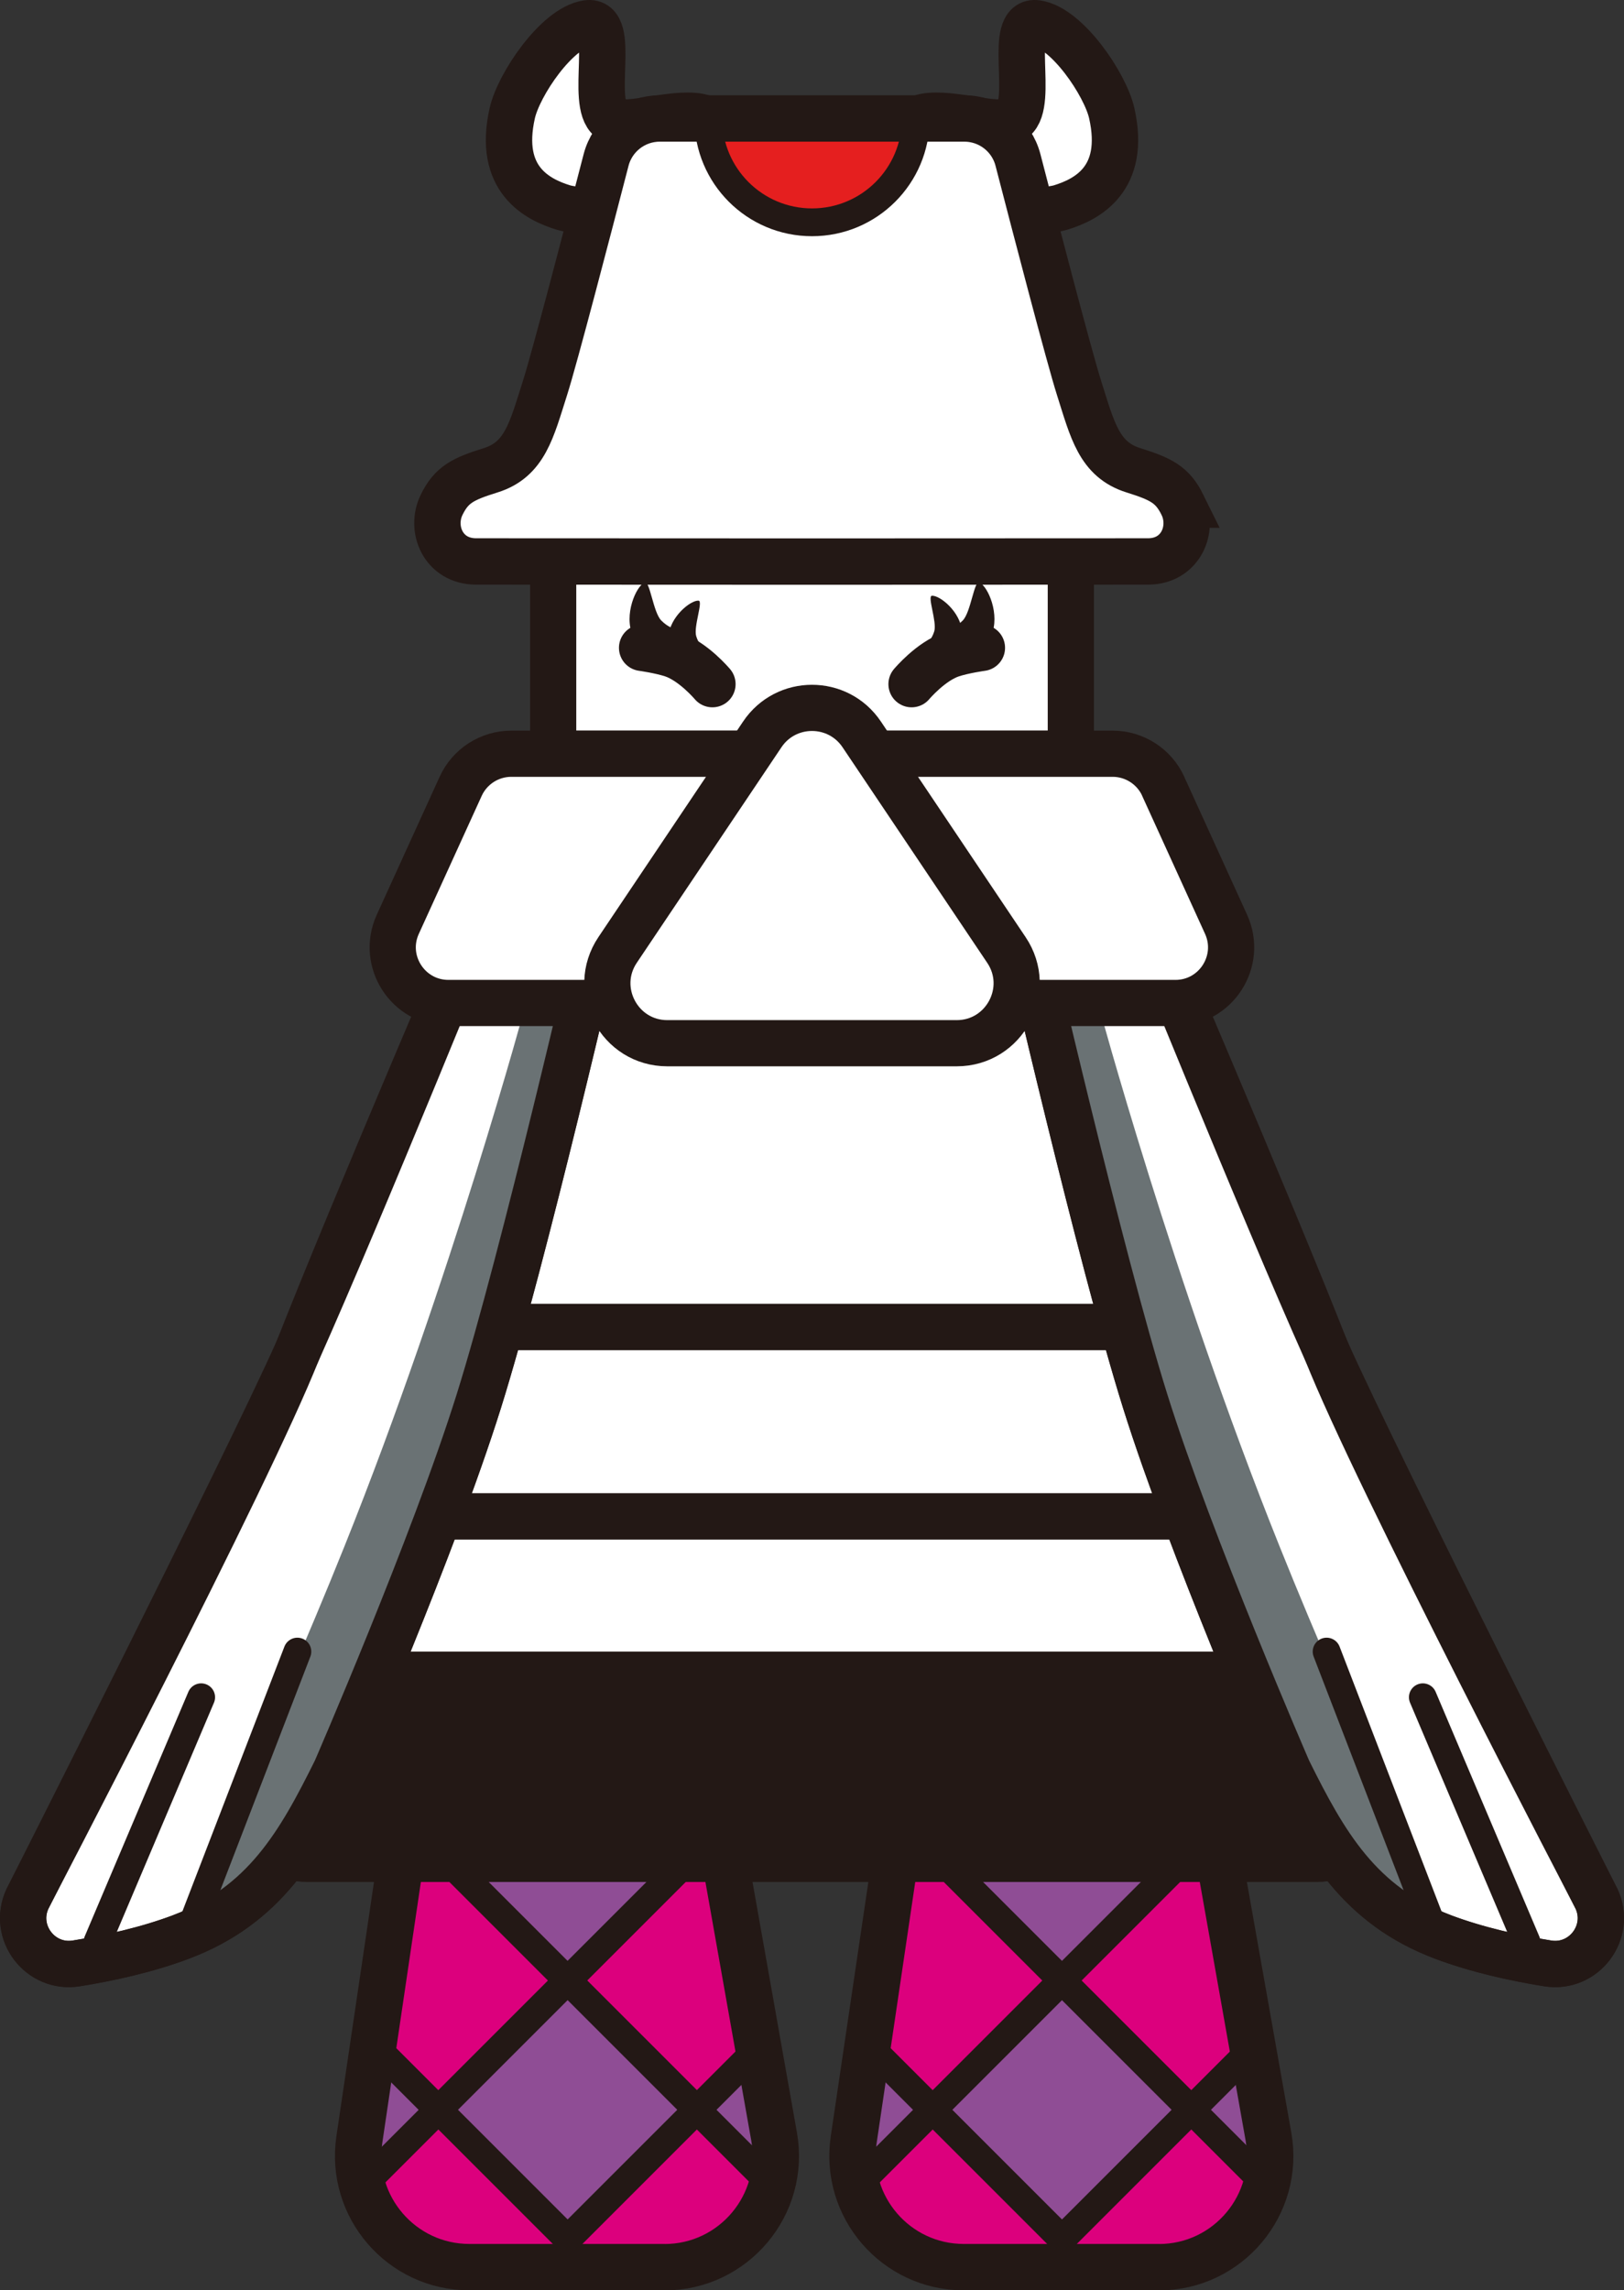
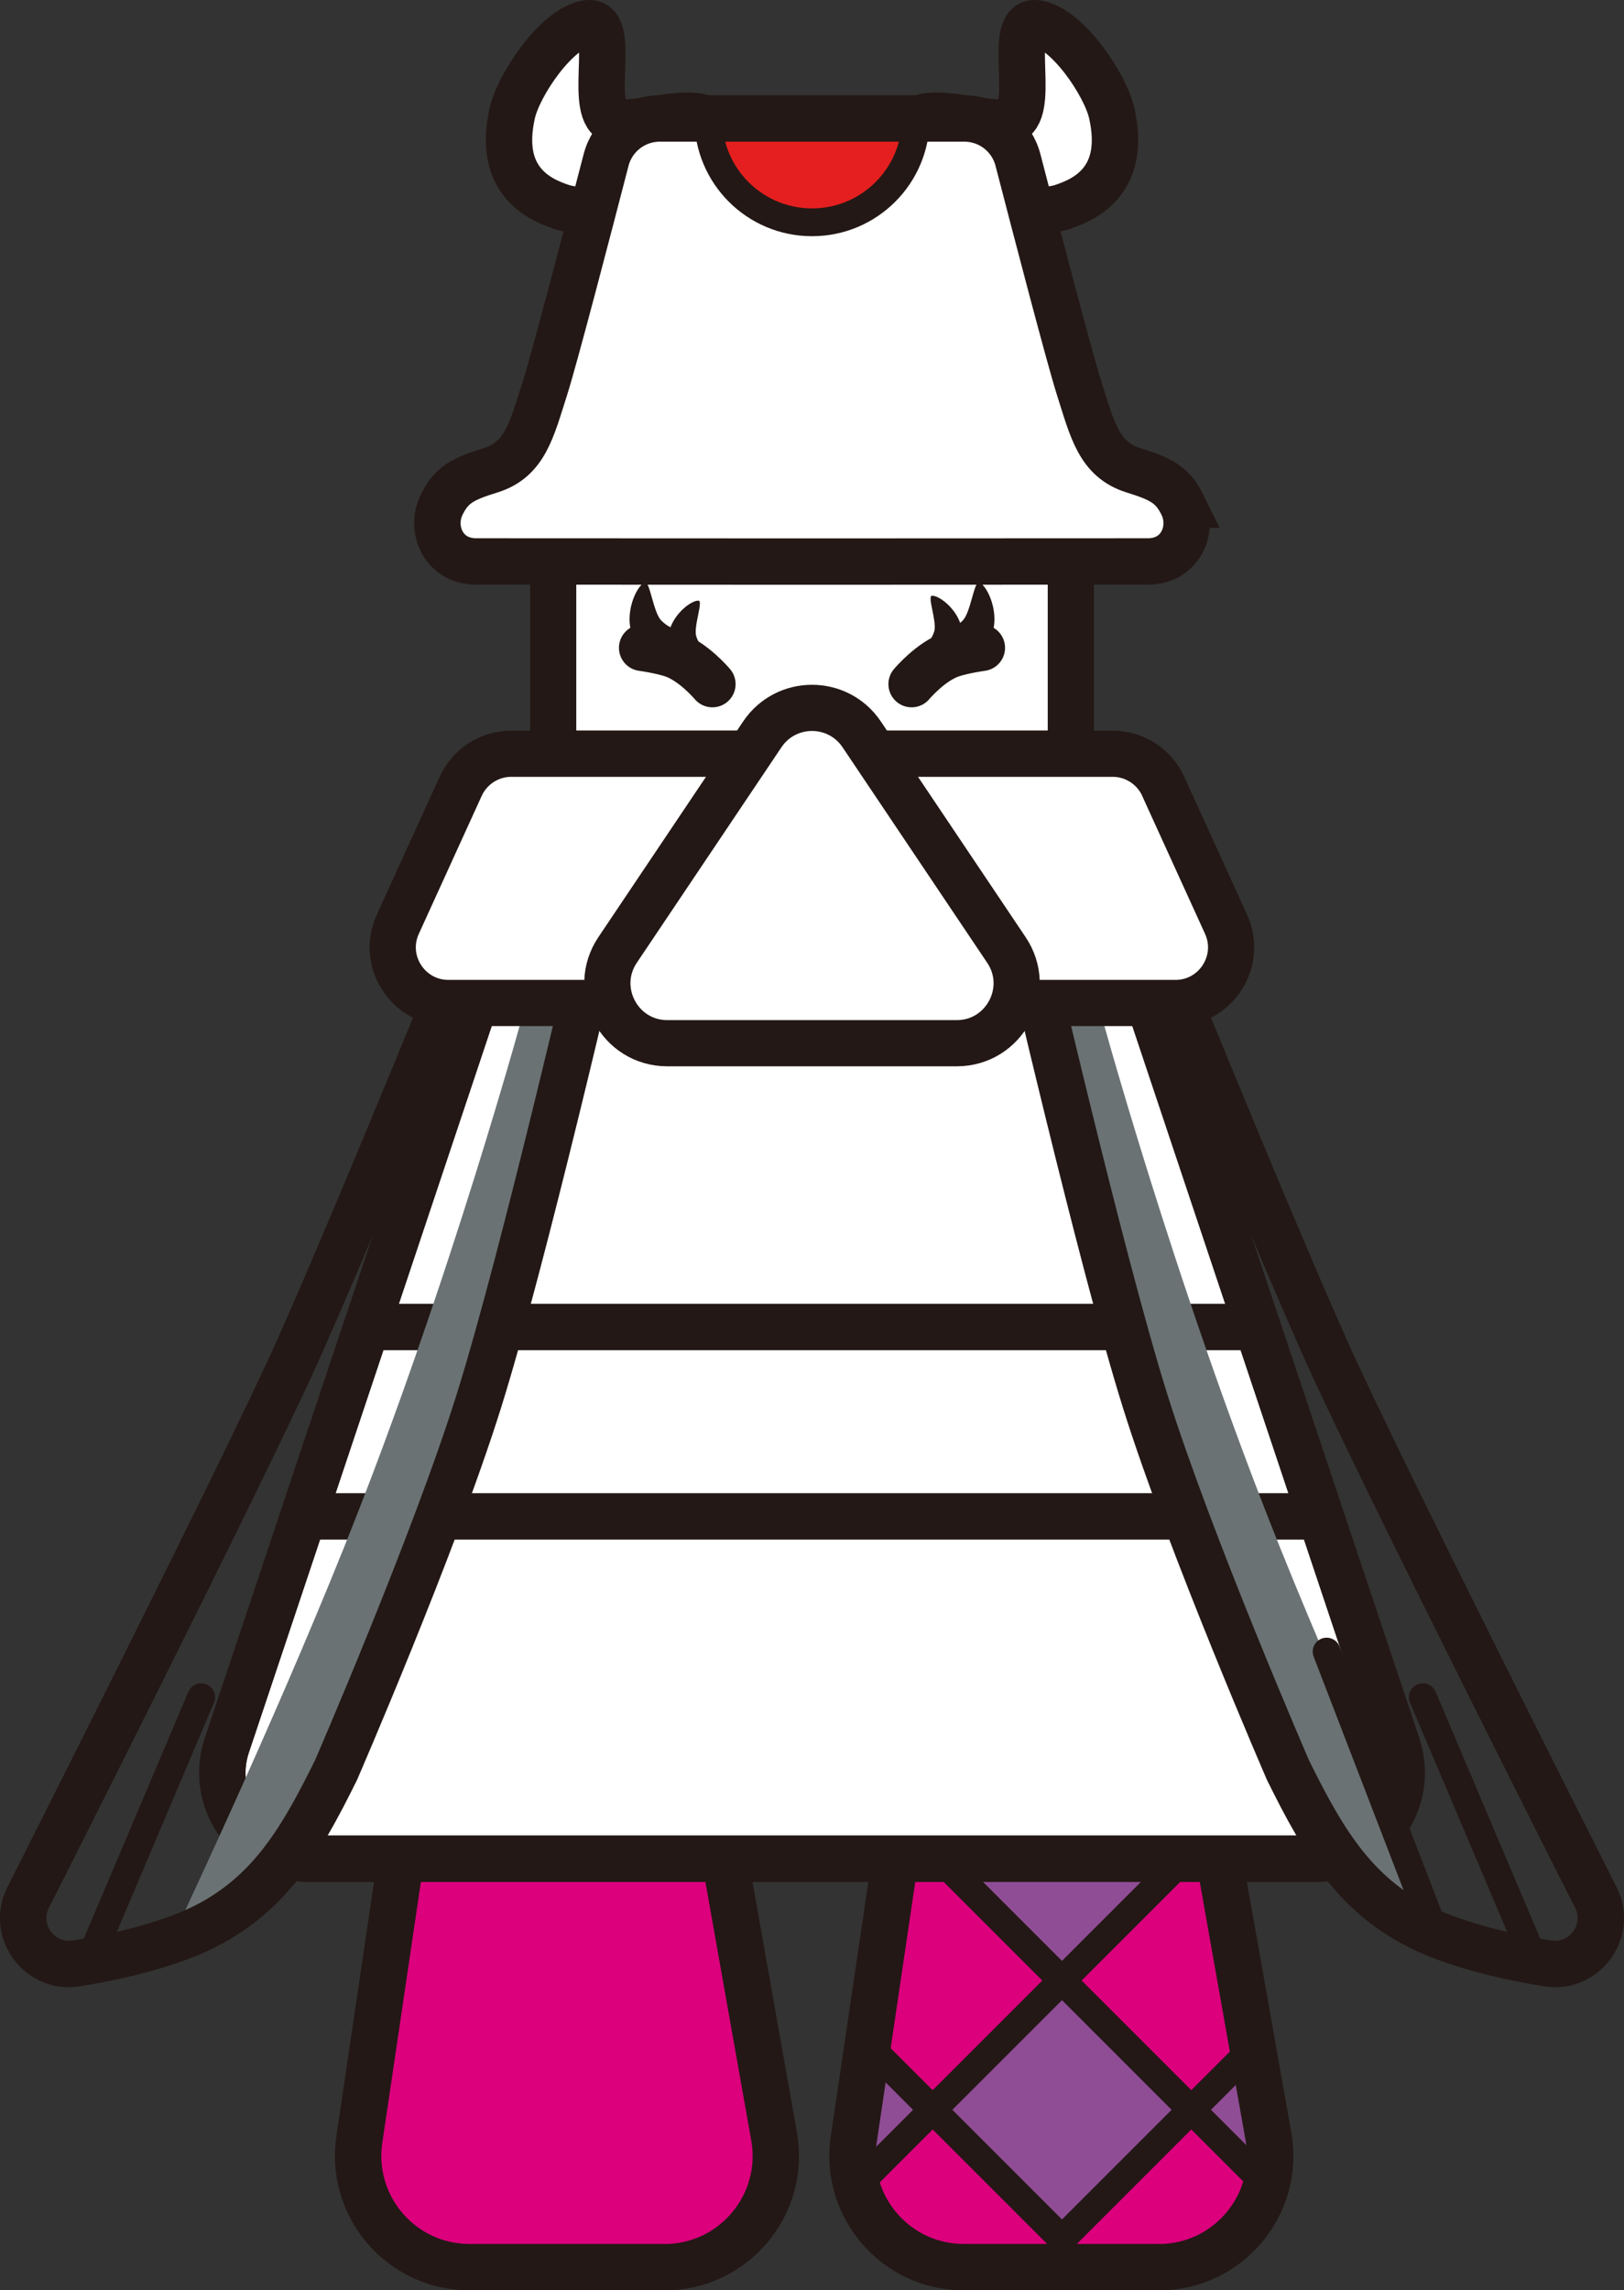
<svg xmlns="http://www.w3.org/2000/svg" id="_レイヤー_2" viewBox="0 0 248.25 350.08">
  <rect x="0" y="0" width="248.25" height="350.08" fill="#333333" stroke="none" />
  <defs>
    <style>.cls-1{clip-path:url(#clippath);}.cls-2,.cls-3,.cls-4{fill:none;}.cls-2,.cls-5,.cls-6,.cls-7,.cls-8{stroke-width:0px;}.cls-9{fill:#8f4d95;}.cls-9,.cls-10,.cls-11,.cls-12,.cls-13,.cls-14,.cls-3,.cls-4{stroke:#231815;}.cls-9,.cls-10,.cls-12{stroke-width:4.25px;}.cls-15{clip-path:url(#clippath-1);}.cls-16{clip-path:url(#clippath-2);}.cls-10{fill:#e51f1f;}.cls-10,.cls-11,.cls-4{stroke-miterlimit:10;}.cls-11,.cls-12,.cls-13,.cls-14,.cls-7{fill:#fff;}.cls-11,.cls-13,.cls-3,.cls-4{stroke-width:7.09px;}.cls-12,.cls-13,.cls-14,.cls-3{stroke-linecap:round;stroke-linejoin:round;}.cls-14{stroke-width:7.06px;}.cls-5{fill:#231815;}.cls-6{fill:#dc007d;}.cls-8{fill:#6a7274;}</style>
    <clipPath id="clippath">
-       <path class="cls-2" d="m101.59,346.54h-29.83c-10.38,0-18.34-9.22-16.83-19.49l9.82-66.42h41.89l11.69,65.94c1.85,10.42-6.17,19.98-16.75,19.98Z" />
-     </clipPath>
+       </clipPath>
    <clipPath id="clippath-1">
      <path class="cls-2" d="m177.16,346.54h-29.83c-10.38,0-18.34-9.22-16.83-19.49l9.82-66.42h41.89l11.69,65.94c1.85,10.42-6.17,19.98-16.75,19.98Z" />
    </clipPath>
    <clipPath id="clippath-2">
      <path class="cls-2" d="m173.69,147.48c-1.79-5.37-6.82-8.98-12.48-8.98h-74.17c-5.66,0-10.68,3.62-12.48,8.98l-39.88,119.3c-2.85,8.52,3.49,17.33,12.48,17.33h153.94c8.98,0,15.33-8.81,12.48-17.33l-39.88-119.3Z" />
    </clipPath>
  </defs>
  <g id="design">
    <path class="cls-11" d="m110.74,27.62v-2.67c0-2.52,0-6.88-4.74-7.23-4.45-.33-10.69,2.04-12.72.47-3.21-2.49,1.09-15.33-3.54-14.62s-10.44,9.35-11.43,13.71c-2.31,10.2,3.9,13.24,7.84,14.45,2.46.75,13.75,1.26,20.47.5,2.35-.26,4.12-2.25,4.12-4.61Z" />
    <path class="cls-11" d="m137.51,27.62v-2.67c0-2.52,0-6.88,4.74-7.23,4.45-.33,10.69,2.04,12.72.47,3.21-2.49-1.09-15.33,3.54-14.62,4.63.71,10.44,9.35,11.43,13.71,2.31,10.2-3.9,13.24-7.84,14.45-2.46.75-13.75,1.26-20.47.5-2.35-.26-4.12-2.25-4.12-4.61Z" />
    <path class="cls-6" d="m101.59,346.54h-29.83c-10.38,0-18.34-9.22-16.83-19.49l9.82-66.42h41.89l11.69,65.94c1.85,10.42-6.17,19.98-16.75,19.98Z" />
    <g class="cls-1">
      <rect class="cls-9" x="33.26" y="308.52" width="27.95" height="27.95" transform="translate(-214.2 127.86) rotate(-45)" />
      <rect class="cls-9" x="72.79" y="268.99" width="27.95" height="27.95" transform="translate(-174.68 144.23) rotate(-45)" />
      <rect class="cls-9" x="112.31" y="308.52" width="27.95" height="27.95" transform="translate(-191.05 183.75) rotate(-45)" />
      <rect class="cls-9" x="72.79" y="308.52" width="27.95" height="27.95" transform="translate(-202.62 155.8) rotate(-45)" />
    </g>
    <path class="cls-3" d="m101.59,346.54h-29.83c-10.38,0-18.34-9.22-16.83-19.49l9.82-66.42h41.89l11.69,65.94c1.85,10.42-6.17,19.98-16.75,19.98Z" />
    <path class="cls-6" d="m177.16,346.54h-29.83c-10.38,0-18.34-9.22-16.83-19.49l9.82-66.42h41.89l11.69,65.94c1.85,10.42-6.17,19.98-16.75,19.98Z" />
    <g class="cls-15">
      <rect class="cls-9" x="108.84" y="308.52" width="27.95" height="27.95" transform="translate(-192.07 181.3) rotate(-45)" />
      <rect class="cls-9" x="148.36" y="268.99" width="27.95" height="27.95" transform="translate(-152.54 197.67) rotate(-45)" />
      <rect class="cls-9" x="187.89" y="308.52" width="27.95" height="27.95" transform="translate(-168.91 237.19) rotate(-45)" />
      <rect class="cls-9" x="148.36" y="308.52" width="27.95" height="27.95" transform="translate(-180.49 209.24) rotate(-45)" />
    </g>
    <path class="cls-3" d="m177.16,346.54h-29.83c-10.38,0-18.34-9.22-16.83-19.49l9.82-66.42h41.89l11.69,65.94c1.85,10.42-6.17,19.98-16.75,19.98Z" />
    <path class="cls-14" d="m173.69,147.48c-1.79-5.37-6.82-8.98-12.48-8.98h-74.17c-5.66,0-10.68,3.62-12.48,8.98l-39.88,119.3c-2.85,8.52,3.49,17.33,12.48,17.33h153.94c8.98,0,15.33-8.81,12.48-17.33l-39.88-119.3Z" />
    <polygon class="cls-13" points="56.05 202.84 46.38 231.78 201.87 231.78 192.2 202.84 56.05 202.84" />
    <g class="cls-16">
-       <rect class="cls-5" x="9.2" y="252.45" width="238.8" height="31.65" />
-     </g>
+       </g>
    <path class="cls-3" d="m173.69,147.48c-1.79-5.37-6.82-8.98-12.48-8.98h-74.17c-5.66,0-10.68,3.62-12.48,8.98l-39.88,119.3c-2.85,8.52,3.49,17.33,12.48,17.33h153.94c8.98,0,15.33-8.81,12.48-17.33l-39.88-119.3Z" />
    <rect class="cls-14" x="84.56" y="85.84" width="79.13" height="29.37" />
    <path class="cls-7" d="m180.74,77.14c-1.52-3.08-3.3-3.94-7.47-5.25-5.26-1.64-6.28-6.16-8.31-12.55-1.49-4.67-6.67-24.53-9.35-34.89-.97-3.74-4.34-6.34-8.2-6.34h-23.28s-23.28,0-23.28,0c-3.86,0-7.23,2.61-8.2,6.34-2.68,10.36-7.86,30.22-9.35,34.89-2.04,6.39-3.05,10.91-8.31,12.55-4.17,1.3-5.96,2.16-7.47,5.25-1.83,3.71.25,8.68,5.25,8.68,3.59,0,51.36.02,51.36.02,0,0,47.77-.02,51.36-.02,5.01,0,7.08-4.97,5.25-8.68Z" />
-     <path class="cls-14" d="m27.7,296.06c-5.26,1.98-11.04,3.25-16.03,4.05-5.53.89-9.82-4.76-7.48-9.85,0,0,33.93-64.97,41.27-83.68,8.63-22.01,28.9-69.14,28.9-69.14,1.19-2.59,3.83-4.2,6.68-4.08l4.08.18c4.6.2,7.75,4.71,6.38,9.1,0,0-11.42,49.58-18.31,71.55-6.89,21.97-21.84,56.41-21.84,56.41-5.54,11.17-10.87,20.64-23.66,25.46Z" />
    <path class="cls-8" d="m26.14,296.62s19.33-10.35,26.96-30.07l36.97-109.41-9.66-3.83s-11.44,42.38-27.74,83.01c-11.56,28.82-26.53,60.3-26.53,60.3Z" />
    <line class="cls-12" x1="30.75" y1="259.43" x2="14.89" y2="296.85" />
-     <line class="cls-12" x1="45.46" y1="252.45" x2="29.65" y2="293.48" />
    <path class="cls-3" d="m27.7,296.06c-5.26,1.98-11.04,3.25-16.03,4.05-5.53.89-9.82-4.76-7.48-9.85,0,0,33.05-65.34,41.27-83.68,9.63-21.52,28.9-69.14,28.9-69.14,1.19-2.59,3.83-4.2,6.68-4.08l4.08.18c4.6.2,7.75,4.71,6.38,9.1,0,0-11.42,49.58-18.31,71.55-6.89,21.97-21.84,56.41-21.84,56.41-5.54,11.17-10.87,20.64-23.66,25.46Z" />
-     <path class="cls-14" d="m220.55,296.06c5.26,1.98,11.04,3.25,16.03,4.05,5.53.89,9.82-4.76,7.48-9.85,0,0-33.93-64.97-41.27-83.68-8.63-22.01-28.9-69.14-28.9-69.14-1.19-2.59-3.83-4.2-6.68-4.08l-4.08.18c-4.6.2-7.75,4.71-6.38,9.1,0,0,11.42,49.58,18.31,71.55,6.89,21.97,21.84,56.41,21.84,56.41,5.54,11.17,10.87,20.64,23.66,25.46Z" />
    <path class="cls-8" d="m222.11,296.62s-19.33-10.35-26.96-30.07l-36.97-109.41,9.66-3.83s11.44,42.38,27.74,83.01c11.56,28.82,26.53,60.3,26.53,60.3Z" />
    <line class="cls-12" x1="217.5" y1="259.43" x2="233.36" y2="296.85" />
    <line class="cls-12" x1="202.79" y1="252.45" x2="218.59" y2="293.48" />
    <path class="cls-3" d="m220.55,296.06c5.26,1.98,11.04,3.25,16.03,4.05,5.53.89,9.82-4.76,7.48-9.85,0,0-33.05-65.34-41.27-83.68-9.63-21.52-28.9-69.14-28.9-69.14-1.19-2.59-3.83-4.2-6.68-4.08l-4.08.18c-4.6.2-7.75,4.71-6.38,9.1,0,0,11.42,49.58,18.31,71.55,6.89,21.97,21.84,56.41,21.84,56.41,5.54,11.17,10.87,20.64,23.66,25.46Z" />
    <path class="cls-14" d="m177.82,120.19c-1.38-3.03-4.41-4.98-7.74-4.98h-91.92c-3.33,0-6.36,1.95-7.74,4.98l-9.61,21.09c-2.57,5.63,1.55,12.03,7.74,12.03h111.13c6.19,0,10.3-6.4,7.74-12.03l-9.61-21.09Z" />
    <path class="cls-10" d="m139.99,18.12c0,8.76-7.1,15.86-15.86,15.86s-15.86-7.1-15.86-15.86" />
    <path class="cls-3" d="m139.35,104.57s2.94-3.51,6.14-4.56c1.9-.62,4.6-.99,4.6-.99" />
    <path class="cls-5" d="m145.27,96.08s.93-.25,1.91-1.25c1.23-1.26,1.73-6.15,2.53-5.8,1.31.58,3.22,4.93,1.81,8.13-.91,2.08-4.6,5.1-4.6,5.1l-1.66-6.19Z" />
    <path class="cls-5" d="m141.83,98.22s.62-.56.98-1.71c.45-1.45-1.1-5.4-.35-5.45,1.24-.07,4.42,2.51,4.6,5.53.12,1.95-1.51,5.73-1.51,5.73l-3.72-4.09Z" />
    <path class="cls-3" d="m108.9,104.57s-2.94-3.51-6.14-4.56c-1.9-.62-4.6-.99-4.6-.99" />
    <path class="cls-5" d="m102.98,96.08s-.93-.25-1.91-1.25c-1.23-1.26-1.73-6.15-2.53-5.8-1.31.58-3.22,4.93-1.81,8.13.91,2.08,4.6,5.1,4.6,5.1l1.66-6.19Z" />
    <path class="cls-5" d="m107.41,98.97s-.62-.56-.98-1.71c-.45-1.45,1.1-5.4.35-5.45-1.24-.07-4.42,2.51-4.6,5.53-.12,1.95,1.51,5.73,1.51,5.73l3.72-4.09Z" />
    <path class="cls-14" d="m116.52,112.26l-22.11,32.94c-4.08,6.08.28,14.26,7.6,14.26h44.23c7.33,0,11.69-8.18,7.6-14.26l-22.11-32.94c-3.63-5.41-11.58-5.41-15.21,0Z" />
    <path class="cls-4" d="m180.74,77.14c-1.52-3.08-3.3-3.94-7.47-5.25-5.26-1.64-6.28-6.16-8.31-12.55-1.49-4.67-6.67-24.53-9.35-34.89-.97-3.74-4.34-6.34-8.2-6.34h-23.28s-23.28,0-23.28,0c-3.86,0-7.23,2.61-8.2,6.34-2.68,10.36-7.86,30.22-9.35,34.89-2.04,6.39-3.05,10.91-8.31,12.55-4.17,1.3-5.96,2.16-7.47,5.25-1.83,3.71.25,8.68,5.25,8.68,3.59,0,51.36.02,51.36.02,0,0,47.77-.02,51.36-.02,5.01,0,7.08-4.97,5.25-8.68Z" />
  </g>
</svg>